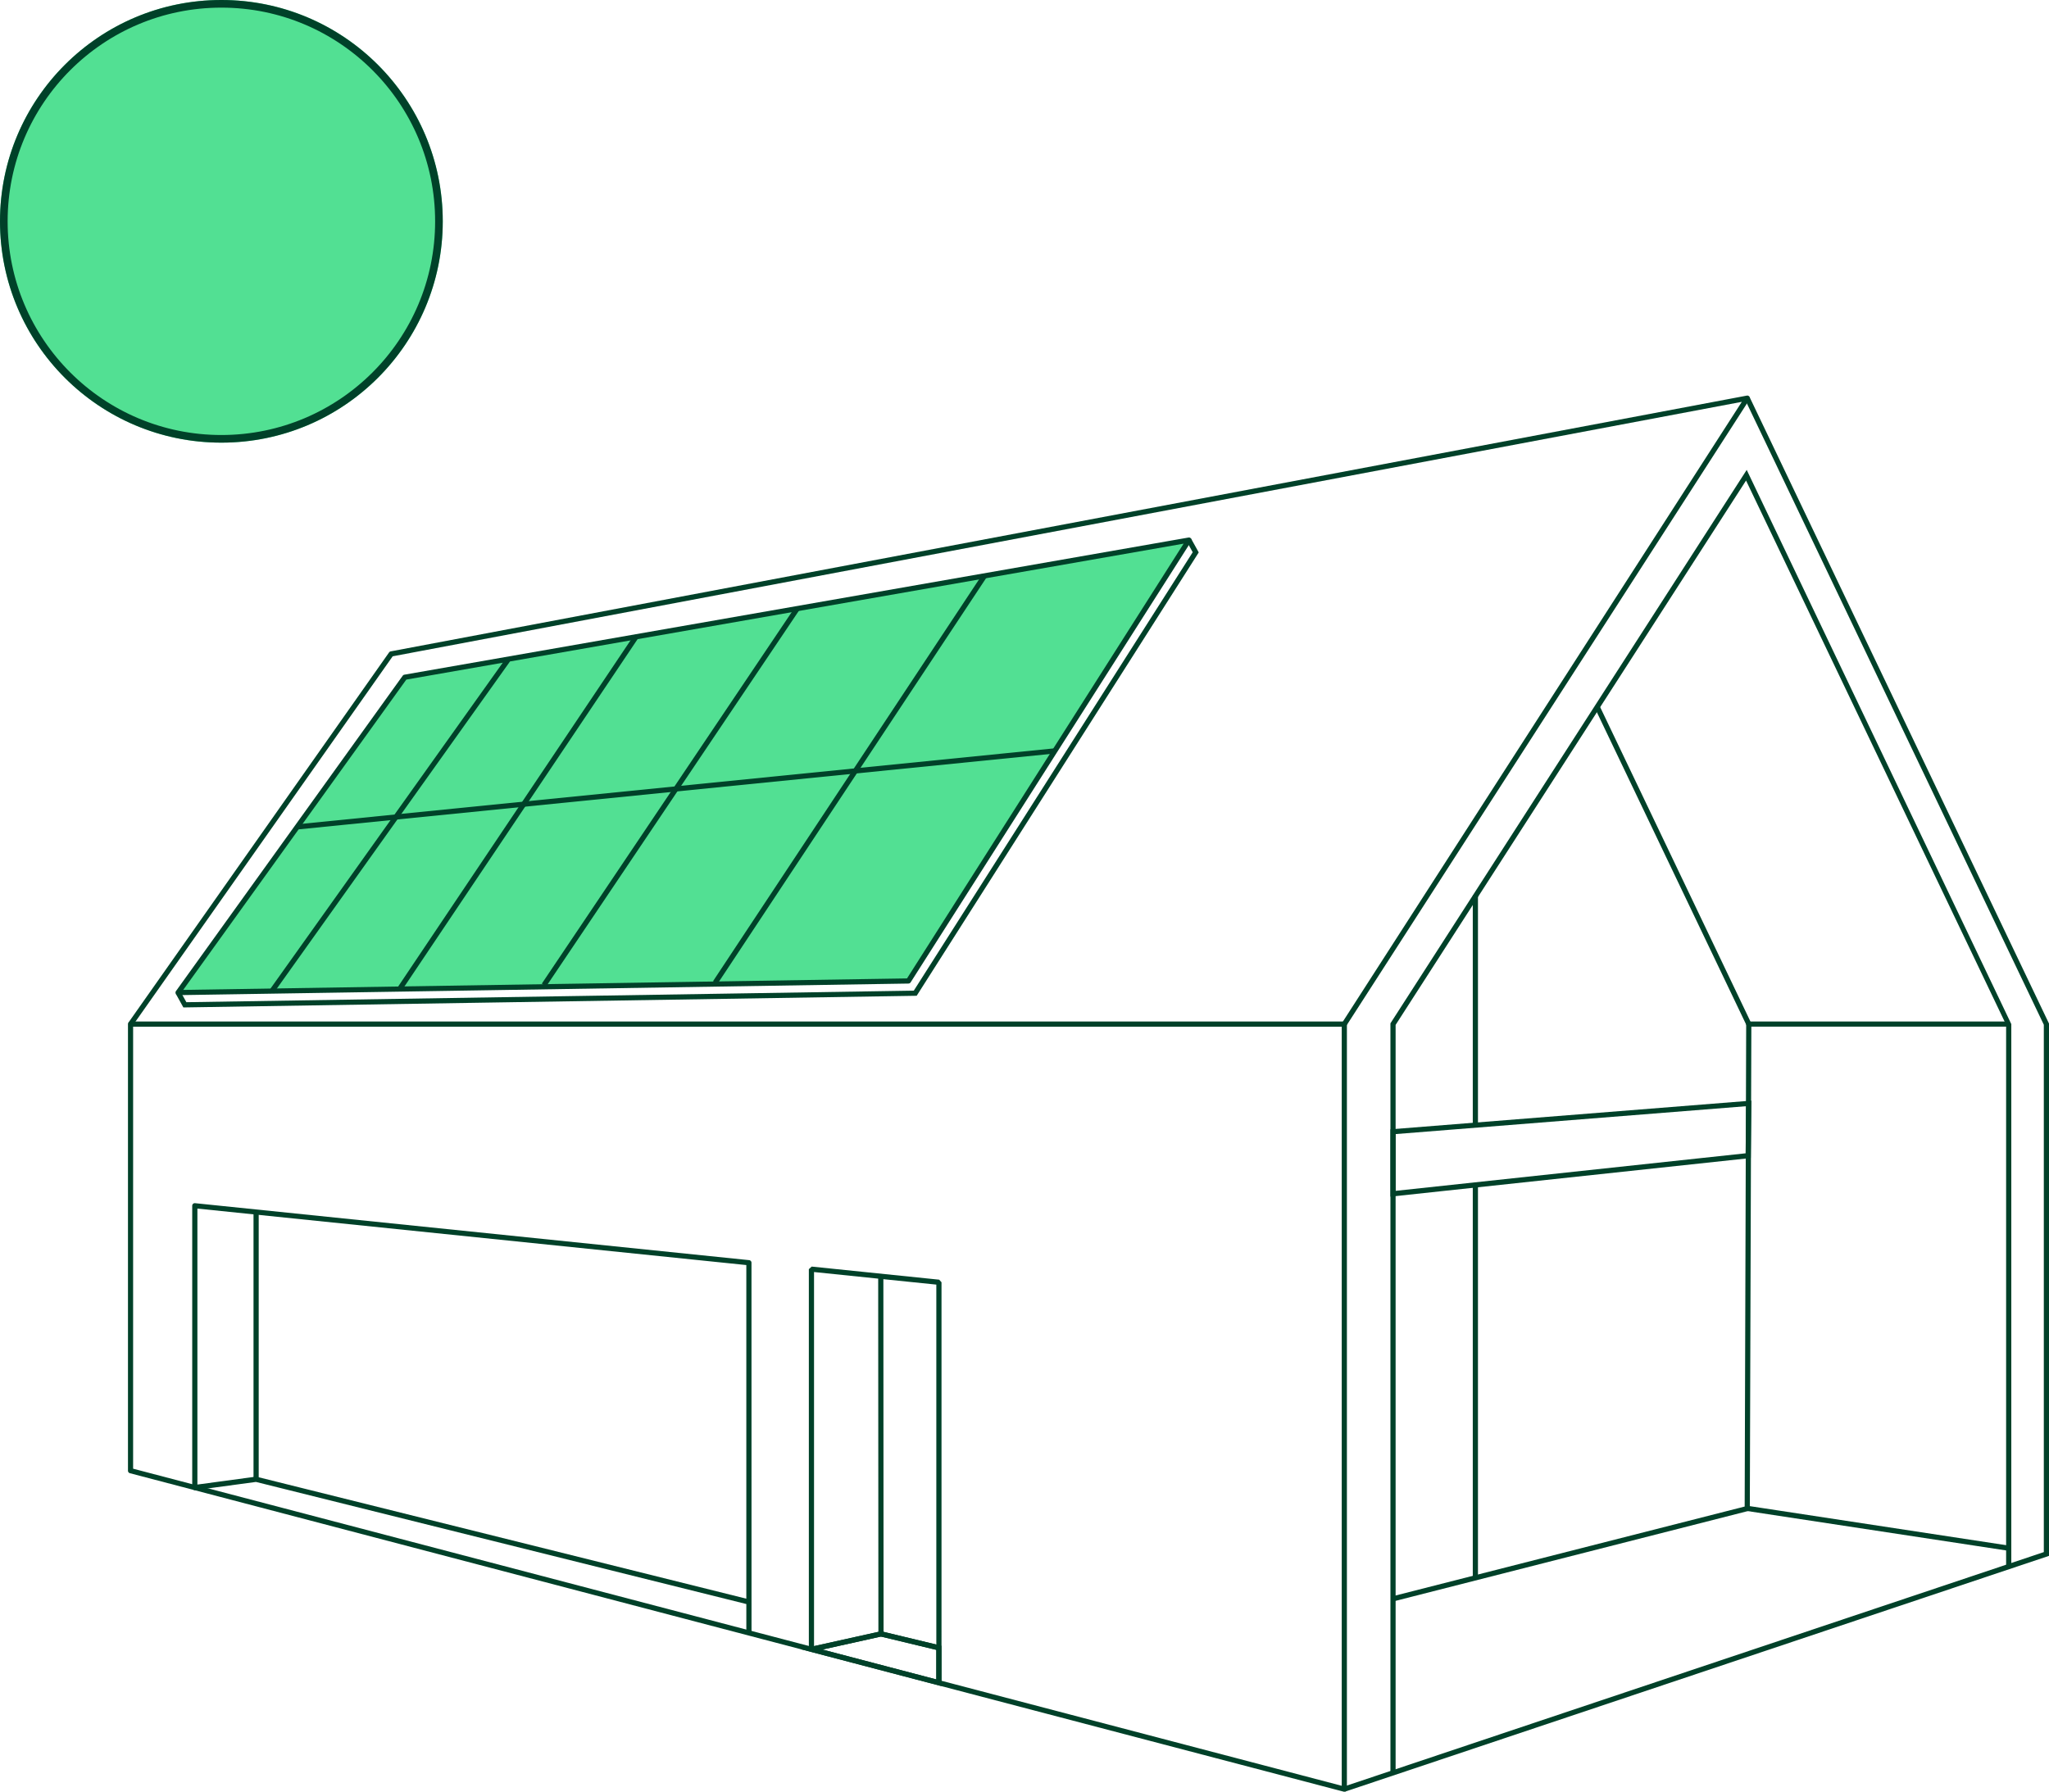
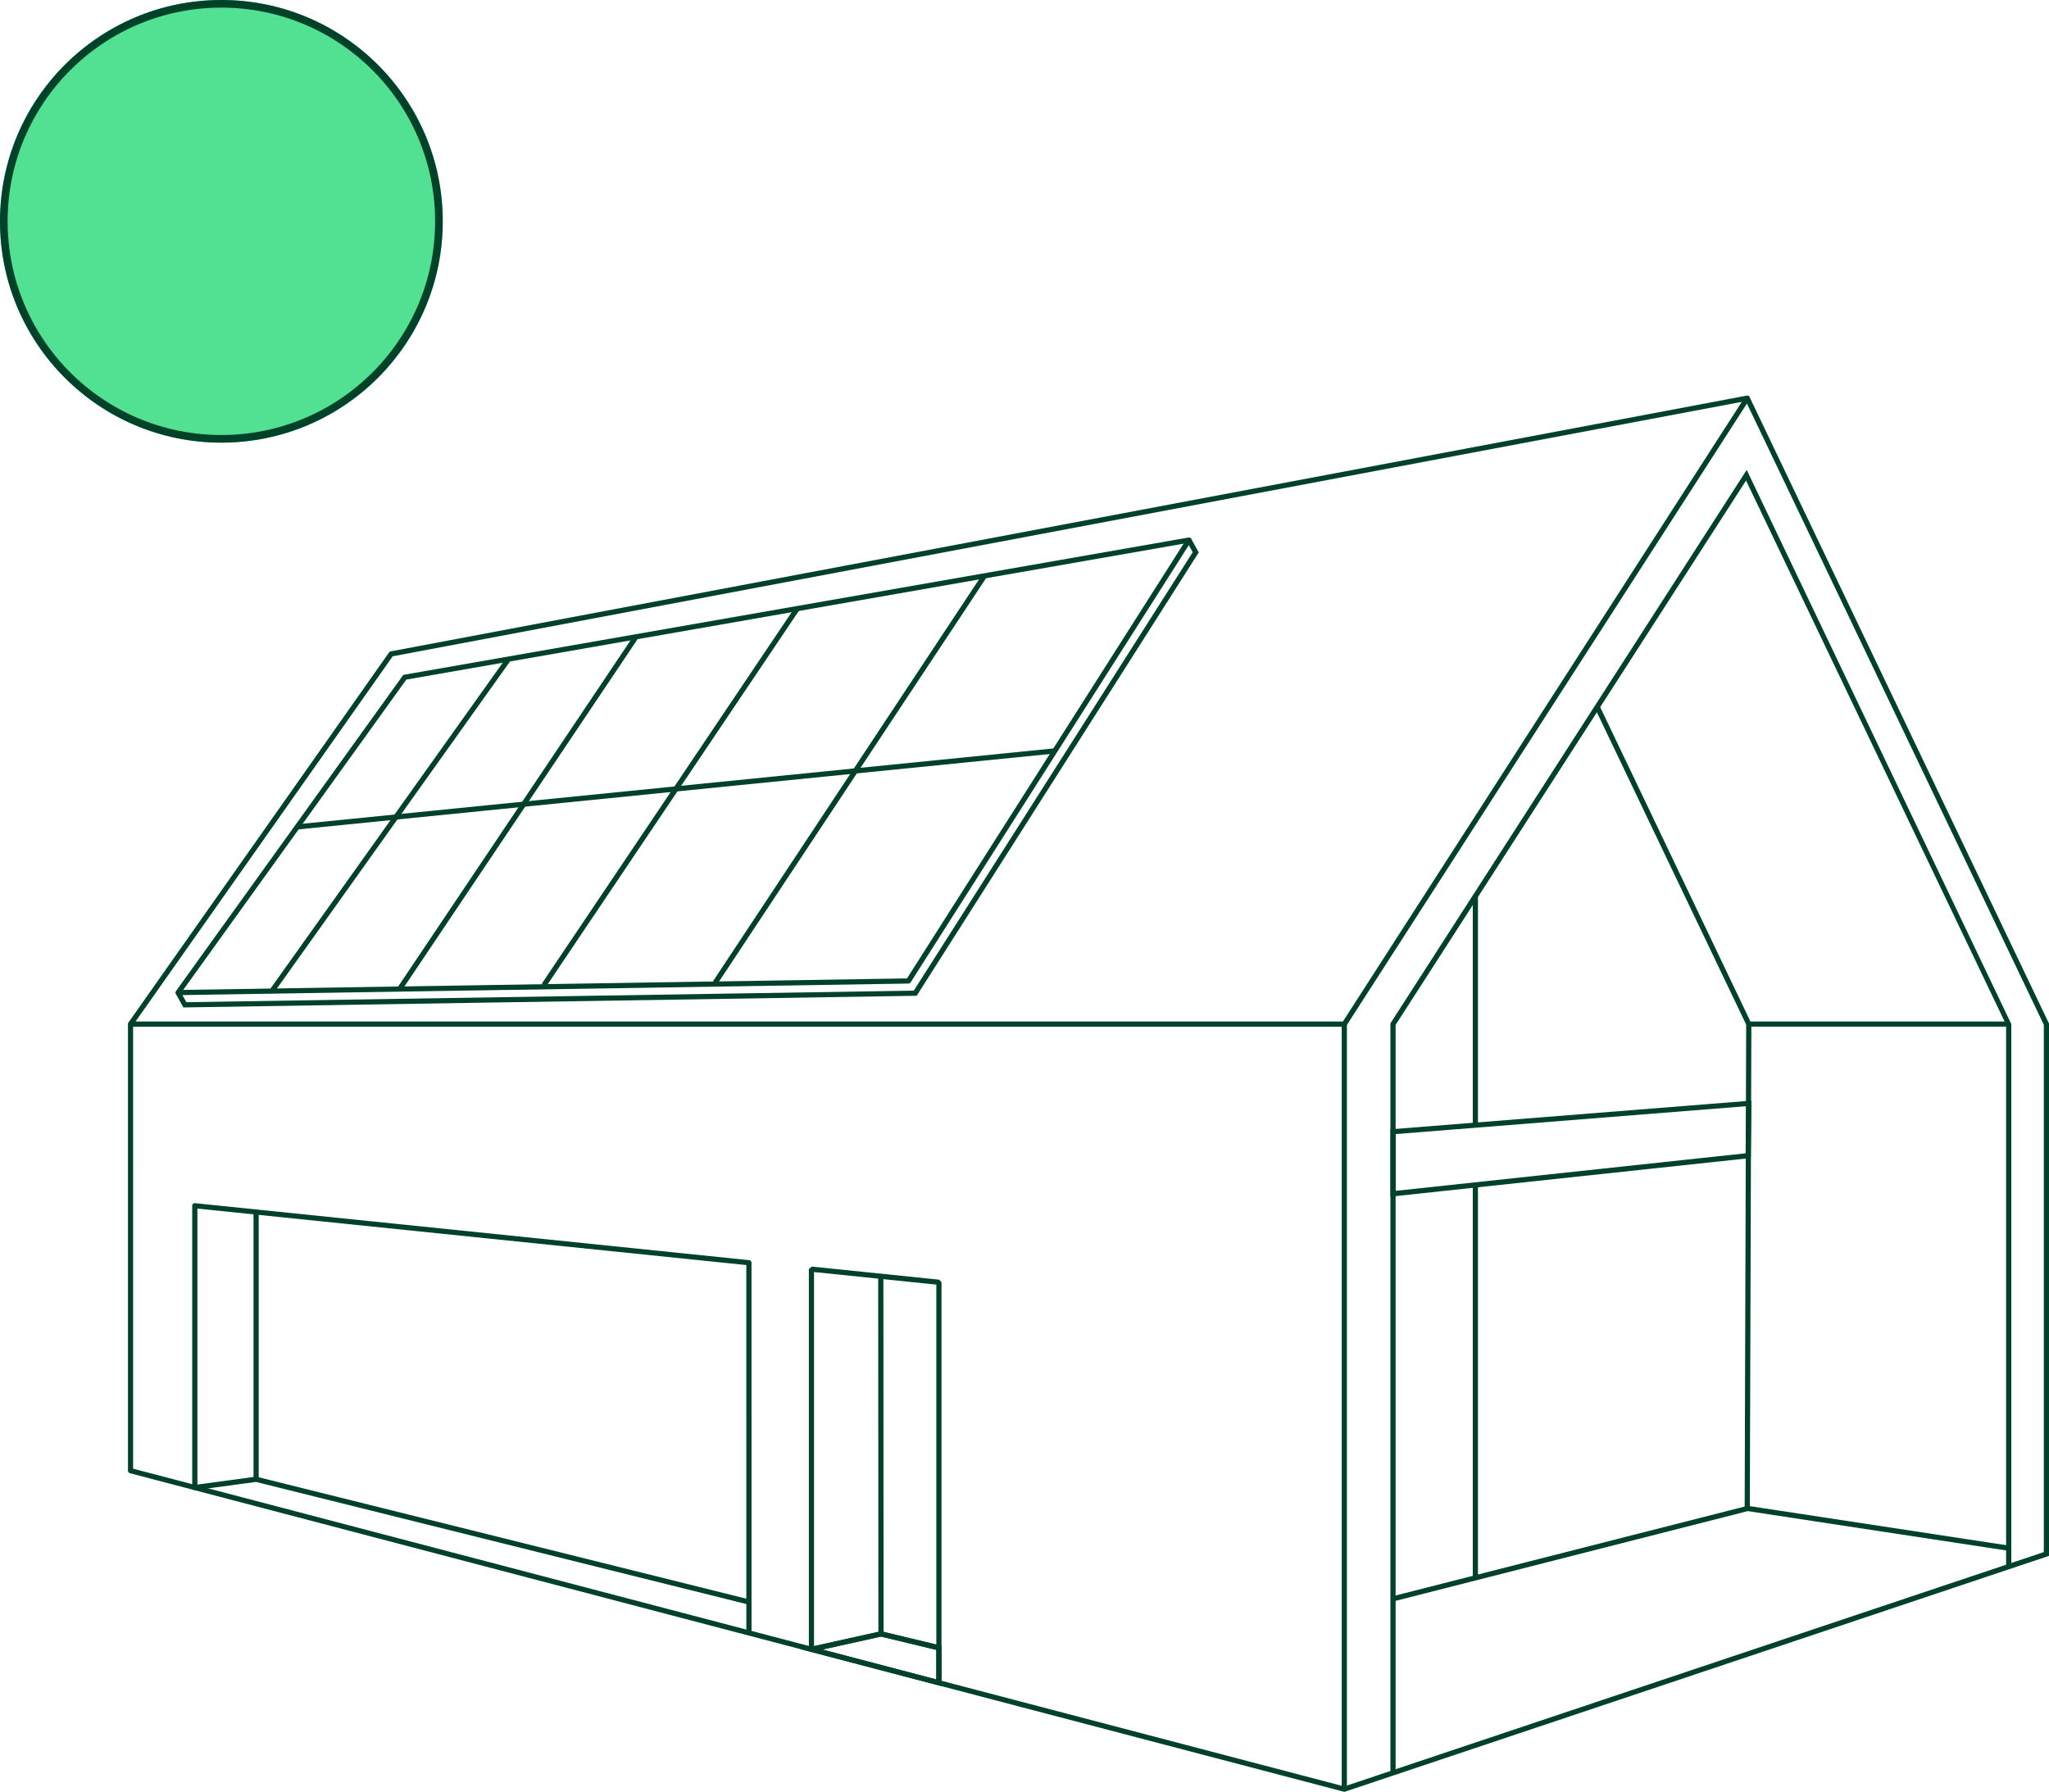
<svg xmlns="http://www.w3.org/2000/svg" id="_6" width="268.414" height="234.775" data-name="6" viewBox="0 0 268.414 234.775">
  <defs>
    <style>
            .cls-2{fill:#004129}
        </style>
  </defs>
  <g id="Group_3582" data-name="Group 3582" transform="translate(16.76 51.832)">
    <g id="Group_3073" data-name="Group 3073" transform="translate(6.23 18.596)">
      <g id="Group_3070" data-name="Group 3070" transform="translate(.339 .34)">
        <g id="Group_3069" data-name="Group 3069">
-           <path id="Path_2089" fill="#52e093" d="M4716.574 5311.425l95.675-1.52 36.745-57.771-102.719 17.97z" data-name="Path 2089" transform="translate(-4716.574 -5252.135)" />
-         </g>
+           </g>
      </g>
      <g id="Group_3072" data-name="Group 3072">
        <g id="Group_3071" data-name="Group 3071">
          <path id="Path_2090" d="M4716.488 5311.678a.34.34 0 0 1-.276-.538l29.7-41.32a.336.336 0 0 1 .217-.135l102.72-17.971a.339.339 0 0 1 .345.516l-36.746 57.77a.337.337 0 0 1-.28.157l-95.676 1.519zm29.895-41.35l-29.225 40.661 94.817-1.506 36.234-56.966z" class="cls-2" data-name="Path 2090" transform="translate(-4716.148 -5251.708)" />
        </g>
      </g>
    </g>
    <g id="Group_3141" data-name="Group 3141">
      <g id="Group_3122" data-name="Group 3122">
        <g id="Group_3076" data-name="Group 3076" transform="translate(88.095 161.912)">
          <g id="Group_3075" data-name="Group 3075">
            <g id="Group_3074" data-name="Group 3074">
              <path id="Path_2091" d="M4837.241 5438.537l-18.481-4.849 10.556-2.345 7.925 1.907zm-15.6-4.793l14.917 3.913v-3.872l-7.252-1.743z" class="cls-2" data-name="Path 2091" transform="translate(-4818.76 -5431.344)" />
            </g>
          </g>
        </g>
        <g id="Group_3079" data-name="Group 3079" transform="translate(0 82.019)">
          <g id="Group_3078" data-name="Group 3078">
            <g id="Group_3077" data-name="Group 3077">
              <path id="Path_2092" d="M4867.683 5432.129a.321.321 0 0 1-.087-.011l-159-41.728a.342.342 0 0 1-.252-.33v-58.516a.338.338 0 0 1 .339-.34h159a.339.339 0 0 1 .338.34v100.244a.338.338 0 0 1-.338.34zm-158.666-42.33l158.326 41.55v-99.464h-158.325z" class="cls-2" data-name="Path 2092" transform="translate(-4708.34 -5331.205)" />
            </g>
          </g>
        </g>
        <g id="Group_3082" data-name="Group 3082" transform="translate(.061)">
          <g id="Group_3081" data-name="Group 3081">
            <g id="Group_3080" data-name="Group 3080">
              <path id="Path_2093" d="M4708.972 5310.956l-.556-.39 34.145-48.507a.339.339 0 0 1 .214-.14l177.645-33.512a.334.334 0 0 1 .345.143.342.342 0 0 1 .005.375l-52.786 82.018-.572-.367 52.358-81.355-176.735 33.343z" class="cls-2" data-name="Path 2093" transform="translate(-4708.416 -5228.4)" />
            </g>
          </g>
        </g>
        <g id="Group_3085" data-name="Group 3085" transform="translate(192.165 40.653)">
          <g id="Group_3084" data-name="Group 3084">
            <g id="Group_3083" data-name="Group 3083">
              <path id="Rectangle_1080" d="M0 0H0.679V46.06H0z" class="cls-2" data-name="Rectangle 1080" transform="rotate(-25.54 .647 .147)" />
            </g>
          </g>
        </g>
        <g id="Group_3088" data-name="Group 3088" transform="translate(159.234 .193)">
          <g id="Group_3087" data-name="Group 3087">
            <g id="Group_3086" data-name="Group 3086">
              <path id="Path_2094" d="M4908.145 5411.375l-.217-.643 91.741-30.741v-69.1l-39.154-81.951.612-.292 39.221 82.089v69.746z" class="cls-2" data-name="Path 2094" transform="translate(-4907.928 -5228.643)" />
            </g>
          </g>
        </g>
        <g id="Group_3091" data-name="Group 3091" transform="translate(211.787 82.019)">
          <g id="Group_3090" data-name="Group 3090">
            <g id="Group_3089" data-name="Group 3089">
              <path id="Path_2095" d="M5008.336 5400.554l-34.538-5.259V5395l.2-63.8h34.3v.679h-33.624l-.2 62.827 33.959 5.174z" class="cls-2" data-name="Path 2095" transform="translate(-4973.798 -5331.205)" />
            </g>
          </g>
        </g>
        <g id="Group_3094" data-name="Group 3094" transform="translate(165.635 145.506)">
          <g id="Group_3093" data-name="Group 3093">
            <g id="Group_3092" data-name="Group 3092">
              <path id="Rectangle_1081" d="M0 0H47.909V0.679H0z" class="cls-2" data-name="Rectangle 1081" transform="rotate(-14.3 47.154 5.894)" />
            </g>
          </g>
        </g>
        <g id="Group_3097" data-name="Group 3097" transform="translate(8.421 105.819)">
          <g id="Group_3096" data-name="Group 3096">
            <g id="Group_3095" data-name="Group 3095">
              <path id="Path_2096" d="M4792.161 5417.477h-.679v-3.912l-64.239-16-7.962 1.075a.342.342 0 0 1-.386-.336v-36.926a.341.341 0 0 1 .113-.253.325.325 0 0 1 .261-.084l72.587 7.465a.34.34 0 0 1 .3.338zm-64.9-20.6a.292.292 0 0 1 .082.012l64.138 15.976v-43.717l-71.908-7.4v36.161l7.644-1.032a.294.294 0 0 1 .046.001z" class="cls-2" data-name="Path 2096" transform="translate(-4718.895 -5361.037)" />
            </g>
          </g>
        </g>
        <g id="Group_3100" data-name="Group 3100" transform="translate(89.197 114.131)">
          <g id="Group_3099" data-name="Group 3099">
            <g id="Group_3098" data-name="Group 3098">
              <path id="Path_2097" d="M4837.52 5425.989h-.68v-52.174l-6.937-.712.027 46.48-.266.331-9.111 2.024-.412-.331v-49.816l.373-.338 16.7 1.716.305.338zm-16.7-53.822v49.018l8.432-1.873-.027-46.279z" class="cls-2" data-name="Path 2097" transform="translate(-4820.141 -5371.454)" />
            </g>
          </g>
        </g>
        <g id="Group_3103" data-name="Group 3103" transform="translate(176.171 103.459)">
          <g id="Group_3102" data-name="Group 3102">
            <g id="Group_3101" data-name="Group 3101">
              <path id="Rectangle_1082" d="M0 0H0.679V51.501H0z" class="cls-2" data-name="Rectangle 1082" />
            </g>
          </g>
        </g>
        <g id="Group_3106" data-name="Group 3106" transform="translate(165.383 9.739)">
          <g id="Group_3105" data-name="Group 3105">
            <g id="Group_3104" data-name="Group 3104">
              <path id="Path_2098" d="M4916.314 5411.333h-.679v-98.206l.054-.084 46.618-72.436 34.661 72.619v71.081h-.679v-71L4962.22 5242l-45.906 71.329z" class="cls-2" data-name="Path 2098" transform="translate(-4915.635 -5240.607)" />
            </g>
          </g>
        </g>
        <g id="Group_3109" data-name="Group 3109" transform="translate(165.383 92.383)">
          <g id="Group_3108" data-name="Group 3108">
            <g id="Group_3107" data-name="Group 3107">
              <path id="Path_2099" d="M4915.635 5356.778v-8.822l.312-.024 46.978-3.737-.091 7.52-.3.032zm.679-8.2v7.44l45.849-4.919.075-6.173z" class="cls-2" data-name="Path 2099" transform="translate(-4915.635 -5344.194)" />
            </g>
          </g>
        </g>
        <g id="Group_3112" data-name="Group 3112" transform="translate(16.45 106.985)">
          <g id="Group_3111" data-name="Group 3111">
            <g id="Group_3110" data-name="Group 3110">
              <path id="Rectangle_1083" d="M0 0H0.679V35.015H0z" class="cls-2" data-name="Rectangle 1083" />
            </g>
          </g>
        </g>
        <g id="Group_3115" data-name="Group 3115" transform="translate(98.646 162.26)">
          <g id="Group_3114" data-name="Group 3114">
            <g id="Group_3113" data-name="Group 3113" />
          </g>
        </g>
        <g id="Group_3118" data-name="Group 3118" transform="translate(98.567 161.93)">
          <g id="Group_3117" data-name="Group 3117">
            <g id="Group_3116" data-name="Group 3116">
              <path id="Rectangle_1084" d="M0 0H0.68V7.806H0z" class="cls-2" data-name="Rectangle 1084" transform="rotate(-76.47 .42 .33)" />
            </g>
          </g>
        </g>
        <g id="Group_3121" data-name="Group 3121" transform="translate(176.171 65.474)">
          <g id="Group_3120" data-name="Group 3120">
            <g id="Group_3119" data-name="Group 3119">
              <path id="Rectangle_1085" d="M0 0H0.679V30.126H0z" class="cls-2" data-name="Rectangle 1085" />
            </g>
          </g>
        </g>
      </g>
      <g id="Group_3125" data-name="Group 3125" transform="translate(6.272 18.771)">
        <g id="Group_3124" data-name="Group 3124">
          <g id="Group_3123" data-name="Group 3123">
            <path id="Path_2101" d="M4717.189 5313.332l-.988-1.784.594-.329.789 1.427 95.29-1.514 36.538-57.446-.791-1.428.593-.329.987 1.782-.109.17-36.841 57.925h-.183z" class="cls-2" data-name="Path 2101" transform="translate(-4716.201 -5251.929)" />
          </g>
        </g>
      </g>
      <g id="Group_3128" data-name="Group 3128" transform="translate(22.033 46.215)">
        <g id="Group_3127" data-name="Group 3127">
          <g id="Group_3126" data-name="Group 3126">
            <path id="Rectangle_1086" d="M0 0H99.881V0.678H0z" class="cls-2" data-name="Rectangle 1086" transform="rotate(-5.73 99.677 4.934)" />
          </g>
        </g>
      </g>
      <g id="Group_3131" data-name="Group 3131" transform="translate(18.62 34.438)">
        <g id="Group_3130" data-name="Group 3130">
          <g id="Group_3129" data-name="Group 3129">
            <path id="Rectangle_1087" d="M0 0H53.22V0.679H0z" class="cls-2" data-name="Rectangle 1087" transform="matrix(.58 -.814 .814 .58 0 43.34)" />
          </g>
        </g>
      </g>
      <g id="Group_3134" data-name="Group 3134" transform="translate(35.342 31.52)">
        <g id="Group_3133" data-name="Group 3133">
          <g id="Group_3132" data-name="Group 3132">
            <path id="Rectangle_1088" d="M0 0H55.398V0.68H0z" class="cls-2" data-name="Rectangle 1088" transform="matrix(.557 -.83 .83 .557 0 45.998)" />
          </g>
        </g>
      </g>
      <g id="Group_3137" data-name="Group 3137" transform="translate(54.216 27.702)">
        <g id="Group_3136" data-name="Group 3136">
          <g id="Group_3135" data-name="Group 3135">
            <path id="Rectangle_1089" d="M0 0H59.488V0.68H0z" class="cls-2" data-name="Rectangle 1089" transform="rotate(-56.08 46.33 24.672)" />
          </g>
        </g>
      </g>
      <g id="Group_3140" data-name="Group 3140" transform="translate(76.642 23.436)">
        <g id="Group_3139" data-name="Group 3139">
          <g id="Group_3138" data-name="Group 3138">
            <path id="Rectangle_1090" d="M0 0H63.933V0.679H0z" class="cls-2" data-name="Rectangle 1090" transform="rotate(-56.5 49.596 26.641)" />
          </g>
        </g>
      </g>
    </g>
  </g>
  <g id="Ellipse_6" fill="#52e093" stroke="#004129" data-name="Ellipse 6">
    <circle cx="29" cy="29" r="29" stroke="none" />
    <circle cx="29" cy="29" r="28.5" fill="none" />
  </g>
</svg>